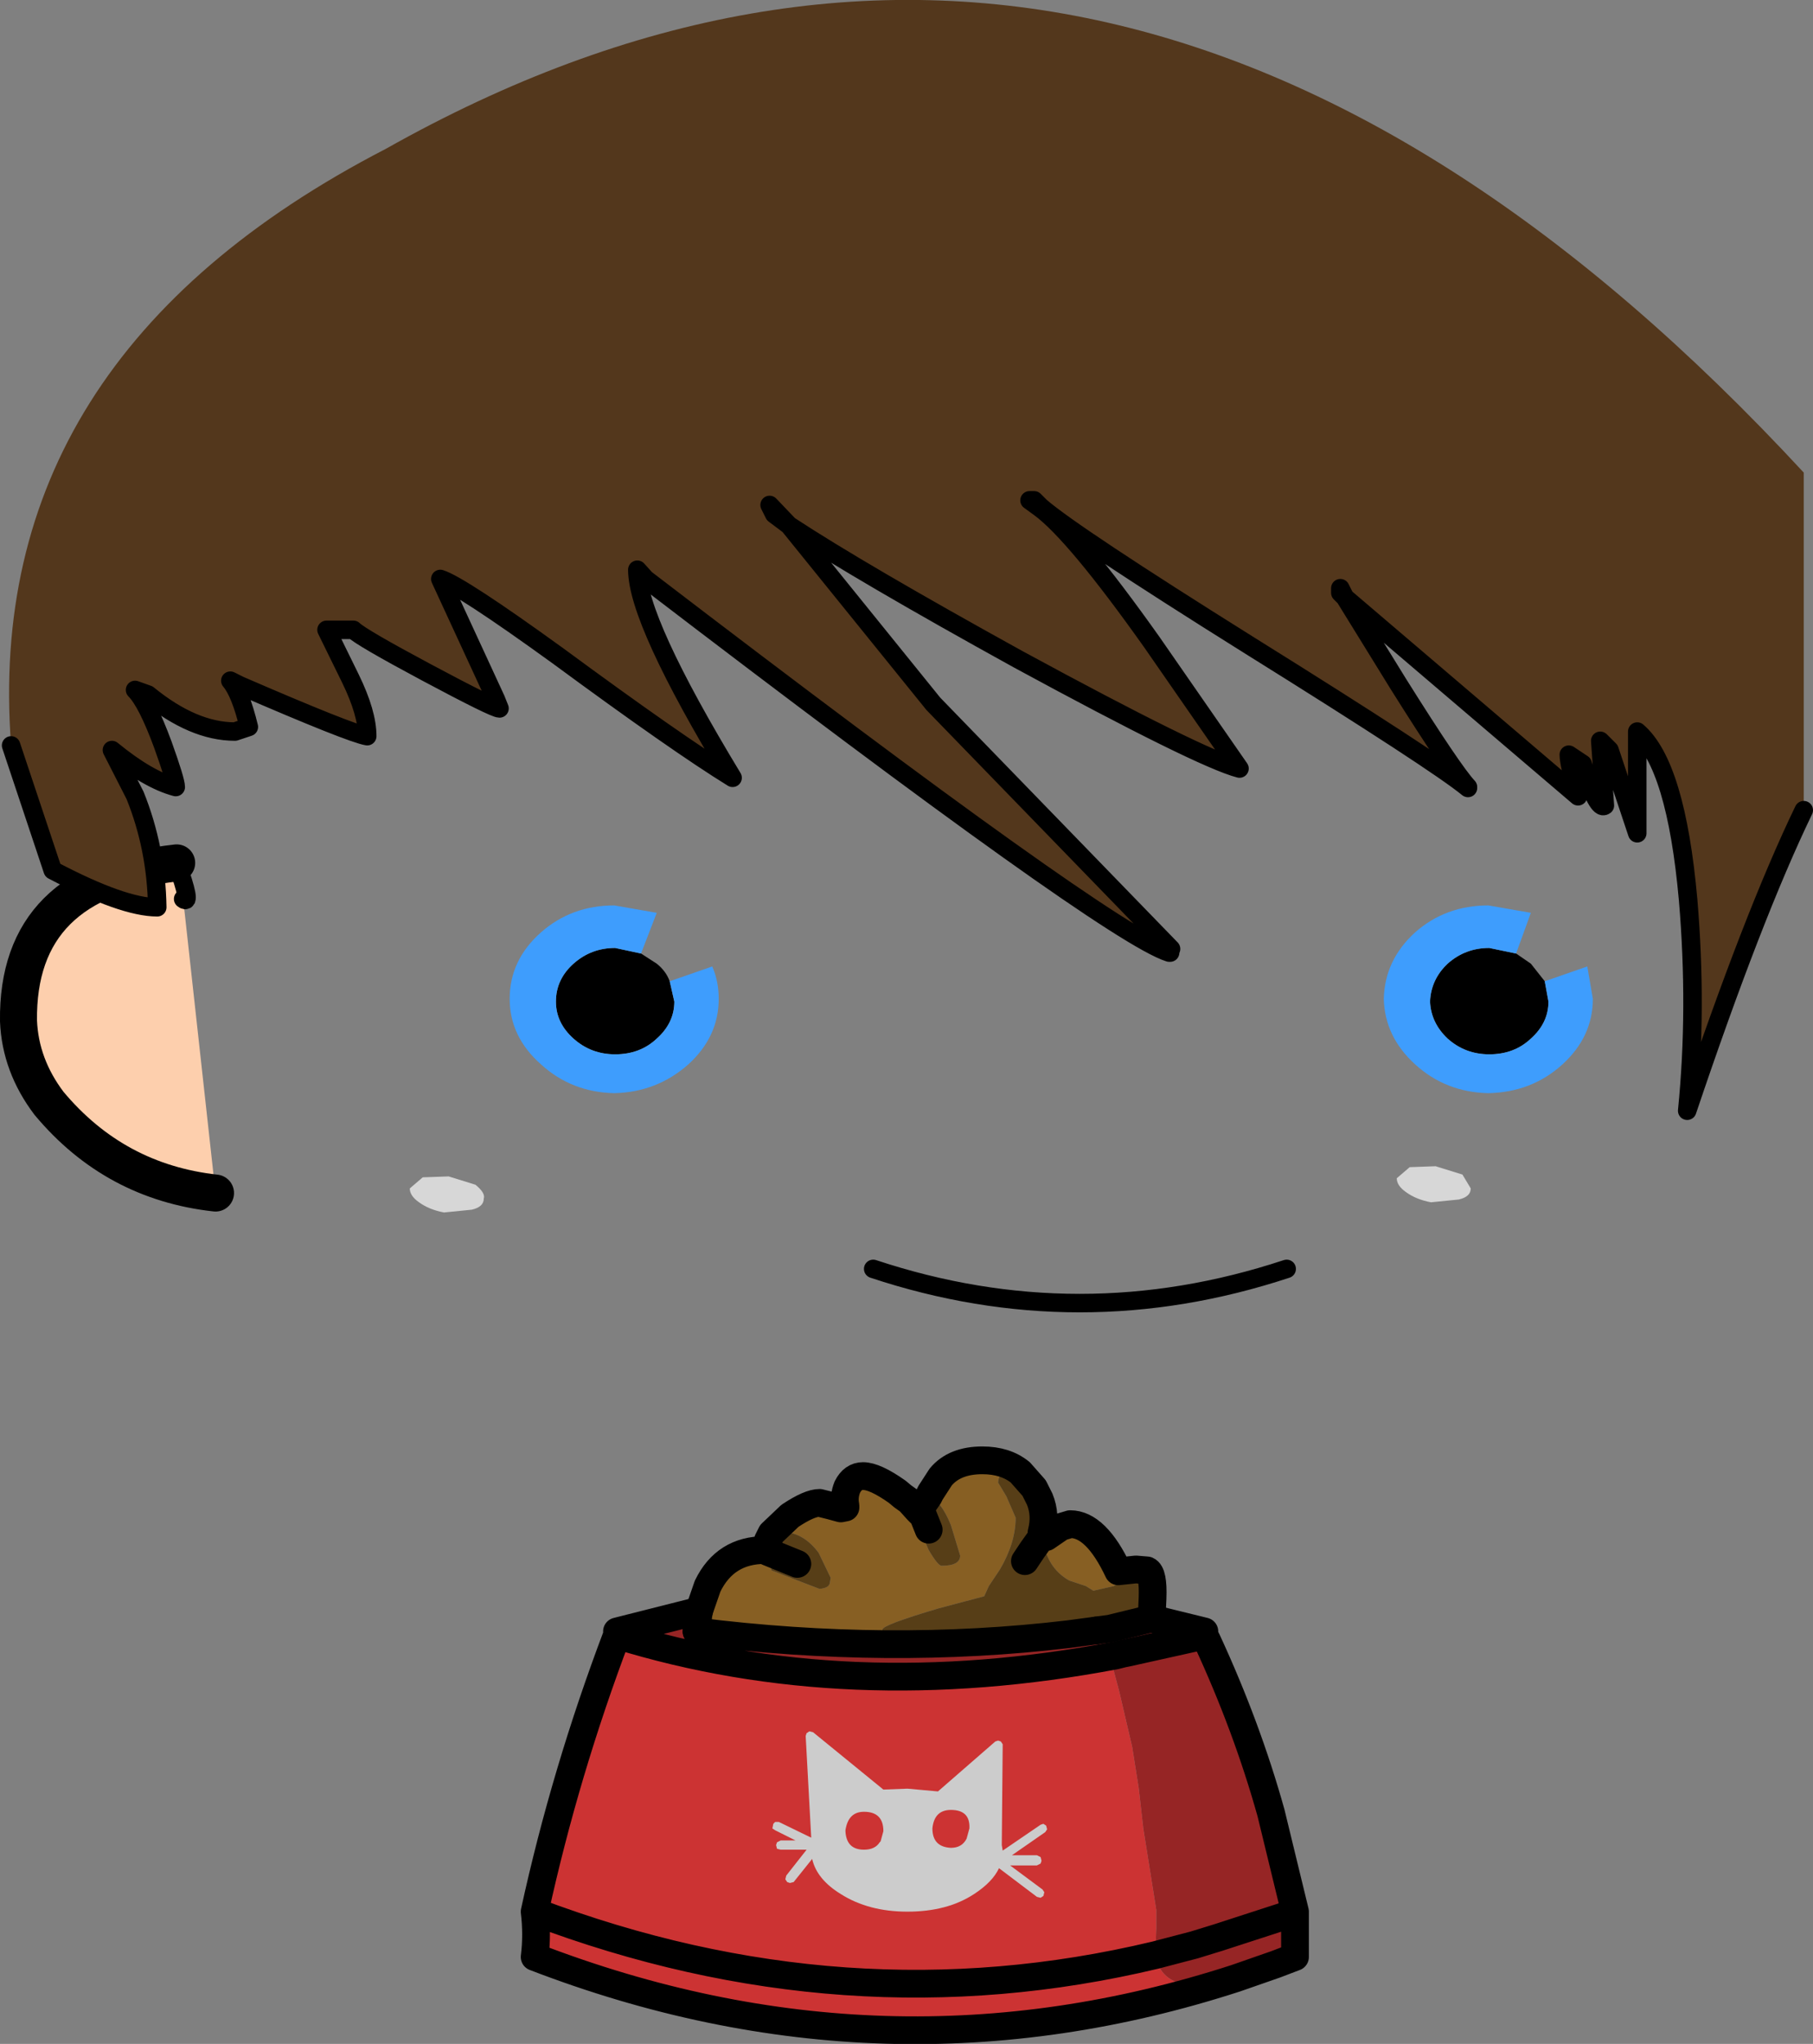
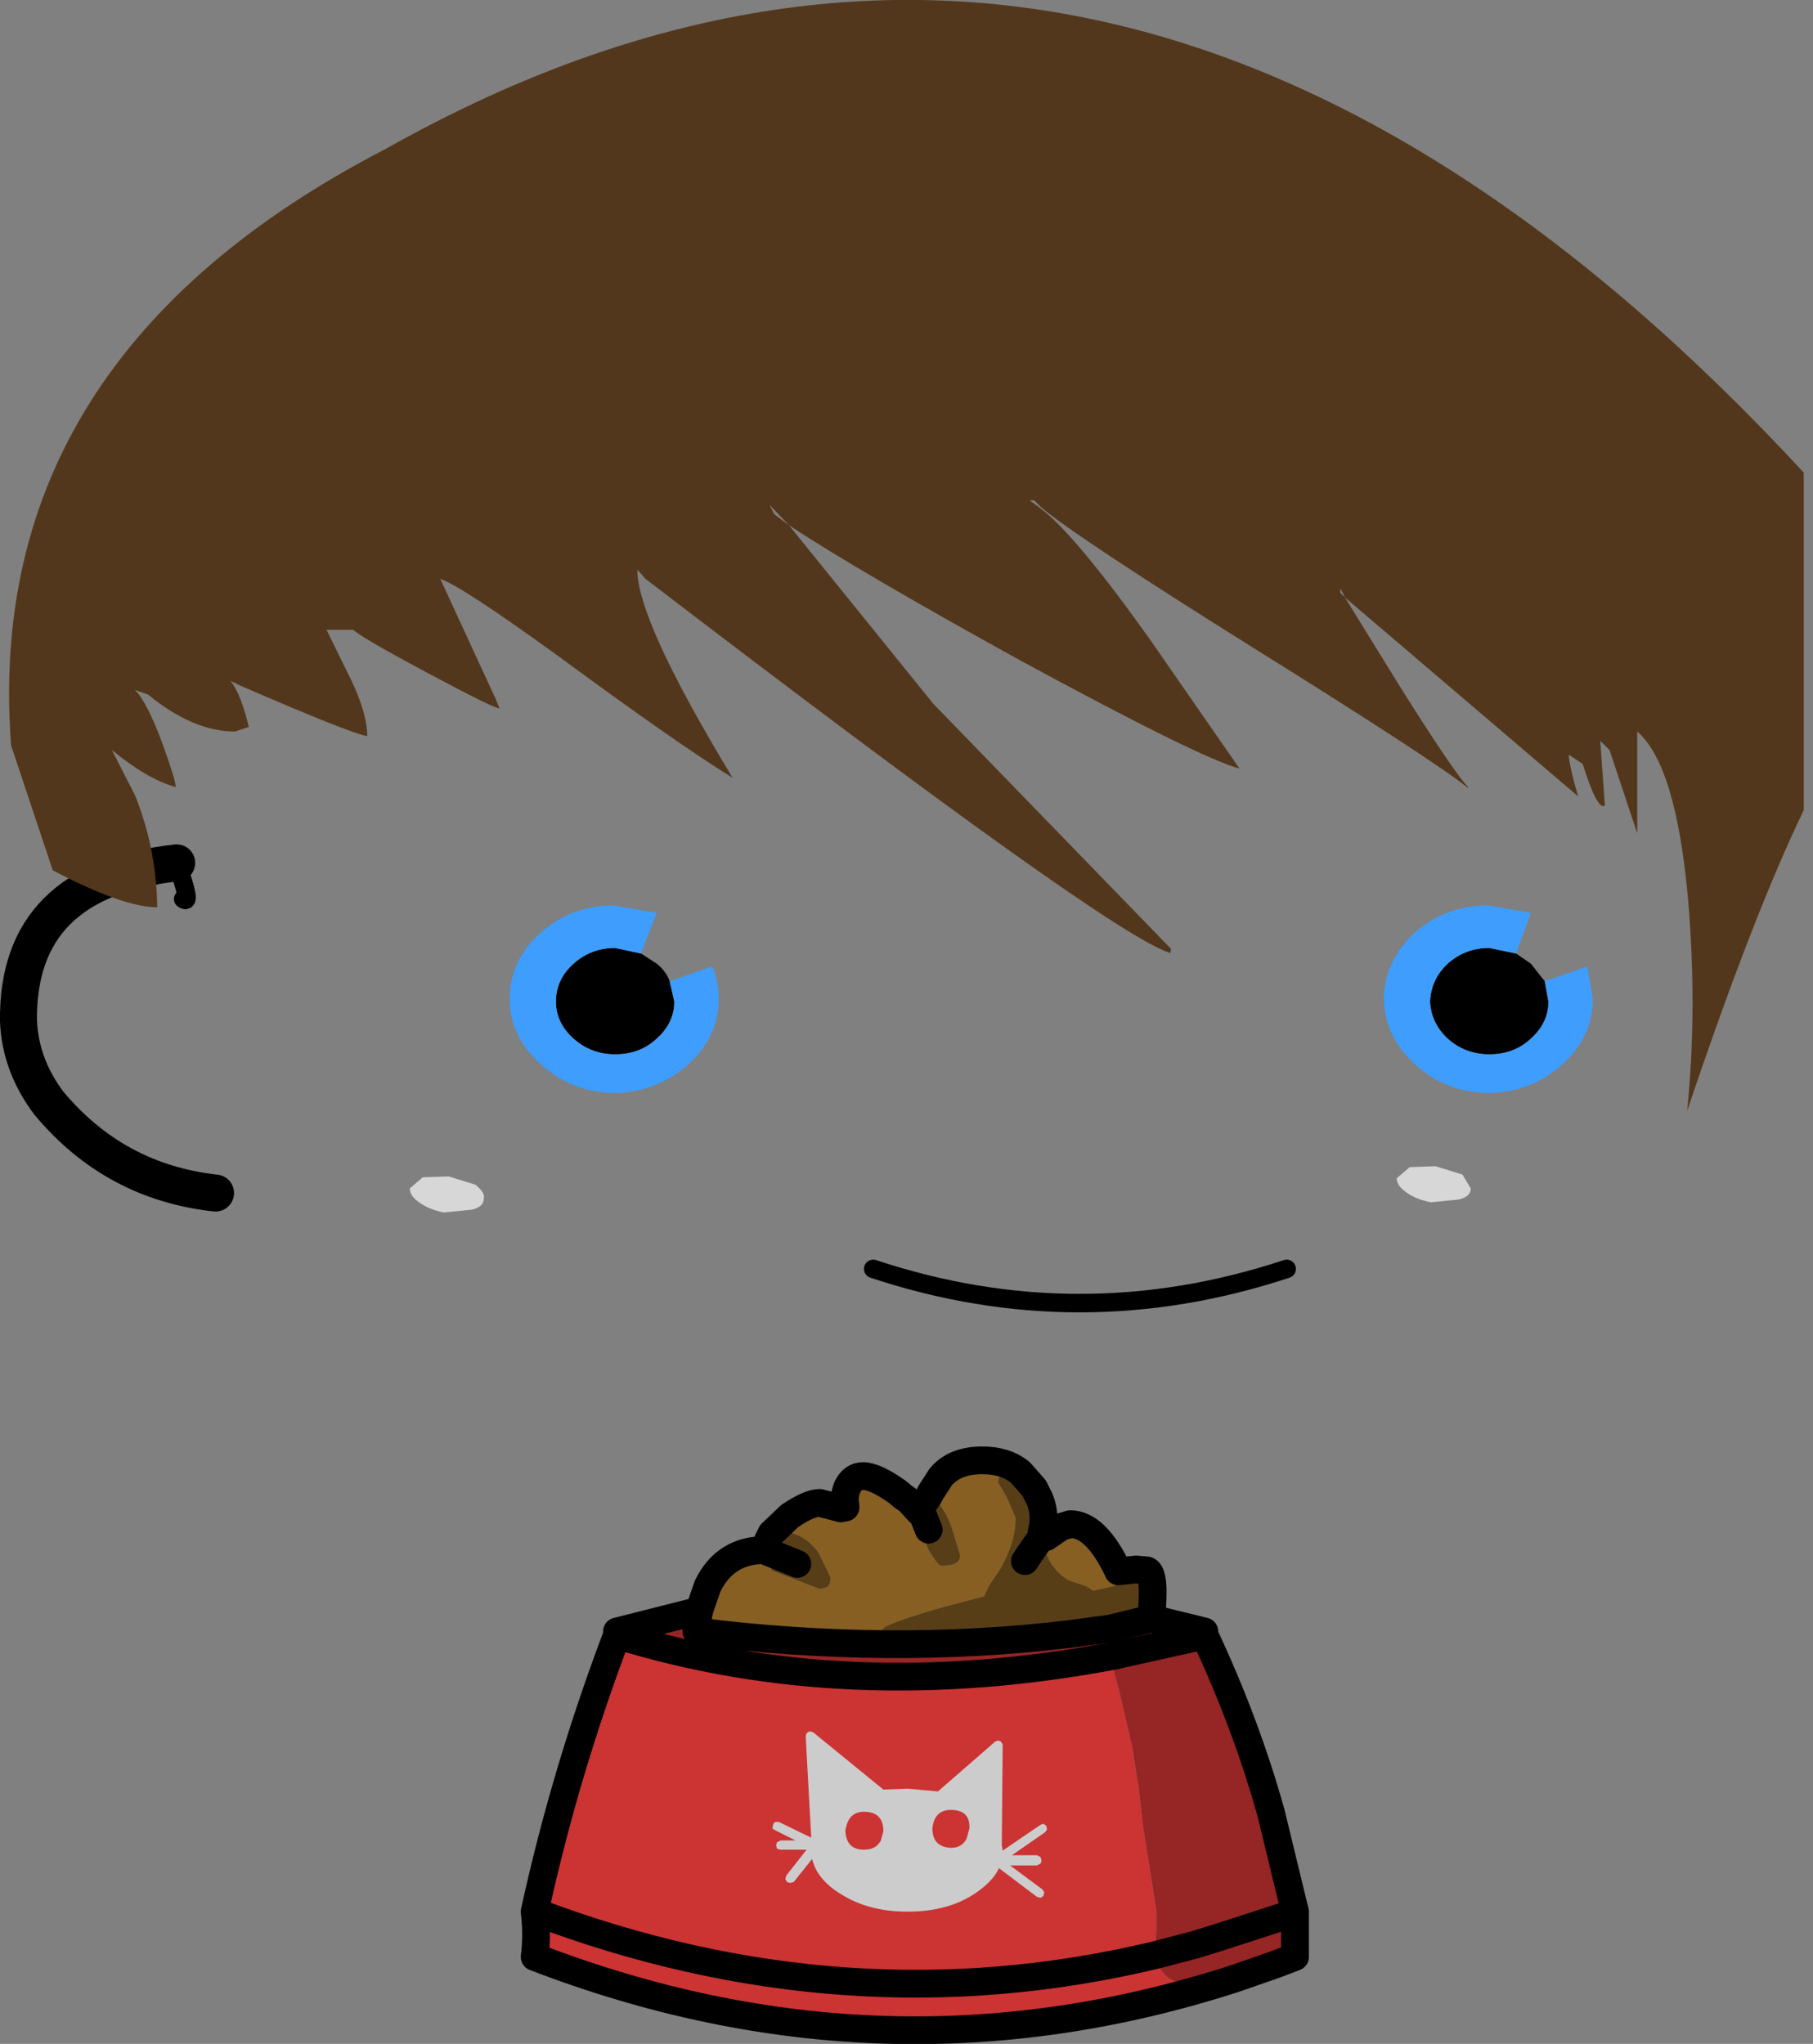
<svg xmlns="http://www.w3.org/2000/svg" height="110.5px" width="98.0px">
  <rect width="100%" height="100%" fill="#808080" stroke="none" />
  <g transform="matrix(1.0, 0.0, 0.0, 1.0, 43.45, 129.5)">
-     <path d="M-33.9 -82.85 Q-42.55 -81.9 -42.45 -74.3 -42.35 -71.9 -40.8 -69.85 -37.25 -65.6 -31.8 -65.0 L-33.55 -80.9 Q-33.05 -80.5 -33.9 -82.85" fill="#fdcfad" fill-rule="evenodd" stroke="none" />
    <path d="M-33.55 -80.9 Q-33.05 -80.5 -33.9 -82.85" fill="none" stroke="#000000" stroke-linecap="round" stroke-linejoin="round" stroke-width="1.0" />
    <path d="M-33.9 -82.85 Q-42.55 -81.9 -42.45 -74.3 -42.35 -71.9 -40.8 -69.85 -37.25 -65.6 -31.8 -65.0" fill="none" stroke="#000000" stroke-linecap="round" stroke-linejoin="round" stroke-width="2.0" />
    <path d="M34.15 -66.45 L32.75 -66.4 32.05 -65.8 Q32.05 -65.4 32.55 -65.05 33.1 -64.65 33.9 -64.5 L35.4 -64.65 Q36.05 -64.8 36.05 -65.25 L35.6 -66.0 34.15 -66.45" fill="#ffffff" fill-opacity="0.682" fill-rule="evenodd" stroke="none" />
    <path d="M-19.2 -65.9 L-20.6 -65.85 -21.3 -65.25 Q-21.3 -64.85 -20.8 -64.5 -20.25 -64.1 -19.45 -63.95 L-17.95 -64.1 Q-17.3 -64.25 -17.3 -64.7 -17.2 -65.0 -17.75 -65.45 L-19.2 -65.9" fill="#ffffff" fill-opacity="0.682" fill-rule="evenodd" stroke="none" />
    <path d="M40.05 -76.45 L39.3 -77.4 38.5 -77.95 37.05 -78.25 Q35.75 -78.25 34.8 -77.4 33.9 -76.55 33.85 -75.35 33.9 -74.2 34.8 -73.35 35.75 -72.5 37.05 -72.5 38.4 -72.5 39.3 -73.35 40.25 -74.2 40.25 -75.35 L40.05 -76.45" fill="#000000" fill-rule="evenodd" stroke="none" />
    <path d="M38.5 -77.95 L39.3 -80.15 37.0 -80.55 Q34.7 -80.55 33.05 -79.1 31.4 -77.6 31.35 -75.5 31.4 -73.45 33.05 -71.95 34.7 -70.45 37.0 -70.4 39.35 -70.45 41.0 -71.95 42.65 -73.45 42.65 -75.5 L42.35 -77.25 40.05 -76.45 40.25 -75.35 Q40.25 -74.2 39.3 -73.35 38.4 -72.5 37.05 -72.5 35.75 -72.5 34.8 -73.35 33.9 -74.2 33.85 -75.35 33.9 -76.55 34.8 -77.4 35.75 -78.25 37.05 -78.25 L38.5 -77.95" fill="#3e9dfd" fill-rule="evenodd" stroke="none" />
    <path d="M-8.8 -77.95 L-10.2 -78.25 Q-11.5 -78.25 -12.45 -77.4 -13.4 -76.55 -13.4 -75.35 -13.4 -74.2 -12.45 -73.35 -11.5 -72.5 -10.2 -72.5 -8.85 -72.5 -7.95 -73.35 -7.0 -74.2 -7.0 -75.35 L-7.25 -76.45 Q-7.45 -77.0 -7.95 -77.4 L-8.8 -77.95" fill="#000000" fill-rule="evenodd" stroke="none" />
    <path d="M-8.8 -77.95 L-7.95 -80.15 -10.25 -80.55 Q-12.55 -80.55 -14.2 -79.1 -15.9 -77.6 -15.9 -75.5 -15.9 -73.45 -14.2 -71.95 -12.55 -70.45 -10.25 -70.4 -7.95 -70.45 -6.25 -71.95 -4.6 -73.45 -4.6 -75.5 -4.6 -76.45 -4.95 -77.25 L-7.25 -76.45 -7.0 -75.35 Q-7.0 -74.2 -7.95 -73.35 -8.85 -72.5 -10.2 -72.5 -11.5 -72.5 -12.45 -73.35 -13.4 -74.2 -13.4 -75.35 -13.4 -76.55 -12.45 -77.4 -11.5 -78.25 -10.2 -78.25 L-8.8 -77.95" fill="#3e9dfd" fill-rule="evenodd" stroke="none" />
    <path d="M26.1 -60.9 Q14.9 -57.2 3.75 -60.9" fill="none" stroke="#000000" stroke-linecap="round" stroke-linejoin="round" stroke-width="1.0" />
    <path d="M35.9 -86.95 L35.9 -86.9 35.9 -86.95 M19.85 -78.2 L19.8 -78.0 19.85 -78.2" fill="#333333" fill-rule="evenodd" stroke="none" />
    <path d="M19.85 -78.2 L19.75 -78.0 19.8 -78.0 19.85 -78.2" fill="#000000" fill-rule="evenodd" stroke="none" />
    <path d="M19.85 -78.2 L7.0 -91.45 -0.8 -101.1 -1.6 -101.7 -1.85 -102.2 -0.8 -101.1 Q3.0 -98.6 11.6 -93.85 21.45 -88.5 23.55 -87.95 L18.8 -94.8 Q14.65 -100.65 12.75 -102.05 L12.2 -102.45 12.45 -102.45 12.8 -102.1 Q14.6 -100.55 24.1 -94.6 34.2 -88.3 35.9 -86.9 L35.9 -86.95 Q35.1 -87.8 32.15 -92.5 L29.25 -97.2 29.0 -97.45 29.0 -97.7 29.25 -97.2 41.85 -86.45 Q41.35 -88.2 41.35 -88.7 L42.1 -88.2 Q42.9 -85.65 43.3 -85.95 L43.05 -89.45 43.55 -88.95 45.05 -84.45 45.05 -89.95 Q47.15 -88.15 47.8 -80.85 48.3 -74.95 47.75 -69.45 51.3 -80.0 54.05 -85.7 L54.05 -103.95 Q17.15 -143.85 -22.6 -121.45 -44.45 -110.15 -42.85 -89.2 L-40.6 -82.45 Q-36.8 -80.45 -34.95 -80.45 -35.0 -83.65 -36.15 -86.5 L-37.4 -88.95 Q-35.45 -87.35 -33.95 -86.95 -33.95 -87.3 -34.65 -89.25 -35.5 -91.55 -36.15 -92.2 L-35.45 -91.95 Q-33.0 -89.95 -30.75 -89.95 L-30.0 -90.2 Q-30.45 -92.05 -31.0 -92.7 L-30.5 -92.45 Q-24.5 -89.85 -23.6 -89.7 -23.6 -90.95 -24.5 -92.8 L-25.8 -95.45 -24.35 -95.45 Q-23.95 -95.05 -20.4 -93.15 -16.75 -91.2 -16.45 -91.2 L-16.65 -91.7 -19.65 -98.2 Q-18.55 -97.85 -13.3 -94.05 -6.85 -89.3 -3.85 -87.45 -9.0 -95.95 -9.0 -98.7 L-8.55 -98.2 Q16.45 -79.05 19.75 -78.0 L19.85 -78.2" fill="#53371c" fill-rule="evenodd" stroke="none" />
-     <path d="M35.9 -86.9 Q34.2 -88.3 24.1 -94.6 14.6 -100.55 12.8 -102.1 L12.45 -102.45 12.2 -102.45 12.75 -102.05 Q14.65 -100.65 18.8 -94.8 L23.55 -87.95 Q21.45 -88.5 11.6 -93.85 3.0 -98.6 -0.8 -101.1 L-1.85 -102.2 -1.6 -101.7 -0.8 -101.1 7.0 -91.45 19.85 -78.2 M19.75 -78.0 Q16.45 -79.05 -8.55 -98.2 L-9.0 -98.7 Q-9.0 -95.95 -3.85 -87.45 -6.85 -89.3 -13.3 -94.05 -18.55 -97.85 -19.65 -98.2 L-16.65 -91.7 -16.45 -91.2 Q-16.75 -91.2 -20.4 -93.15 -23.95 -95.05 -24.35 -95.45 L-25.8 -95.45 -24.5 -92.8 Q-23.6 -90.95 -23.6 -89.7 -24.5 -89.85 -30.5 -92.45 L-31.0 -92.7 Q-30.45 -92.05 -30.0 -90.2 L-30.75 -89.95 Q-33.0 -89.95 -35.45 -91.95 L-36.15 -92.2 Q-35.5 -91.55 -34.65 -89.25 -33.95 -87.3 -33.95 -86.95 -35.45 -87.35 -37.4 -88.95 L-36.15 -86.5 Q-35.0 -83.65 -34.95 -80.45 -36.8 -80.45 -40.6 -82.45 L-42.85 -89.2 M54.05 -85.7 Q51.3 -80.0 47.75 -69.45 48.3 -74.95 47.8 -80.85 47.15 -88.15 45.05 -89.95 L45.05 -84.45 43.55 -88.95 43.05 -89.45 43.3 -85.95 Q42.9 -85.65 42.1 -88.2 L41.35 -88.7 Q41.35 -88.2 41.85 -86.45 L29.25 -97.2 29.0 -97.7 29.0 -97.45 29.25 -97.2 32.15 -92.5 Q35.1 -87.8 35.9 -86.95 M19.8 -78.0 L19.75 -78.0" fill="none" stroke="#000000" stroke-linecap="round" stroke-linejoin="round" stroke-width="1.0" />
    <path d="M-5.7 -42.2 L-5.8 -41.3 Q4.6 -40.0 14.3 -41.15 L13.0 -41.1 10.0 -41.4 7.8 -41.1 5.85 -40.95 5.05 -40.75 Q4.75 -40.8 4.55 -40.95 4.25 -41.1 4.25 -41.4 4.25 -41.65 7.3 -42.55 L9.75 -43.2 10.0 -43.75 10.6 -44.65 Q11.45 -46.1 11.45 -47.45 L10.95 -48.6 10.5 -49.35 Q10.55 -50.0 11.2 -50.0 L11.7 -49.9 Q10.9 -50.55 9.65 -50.55 8.15 -50.55 7.4 -49.65 L6.85 -48.8 6.75 -48.6 Q7.4 -48.4 7.95 -47.05 L8.45 -45.4 Q8.45 -44.85 7.45 -44.85 7.25 -44.85 6.75 -45.7 L6.3 -46.75 6.4 -47.1 6.5 -47.45 6.45 -47.55 6.15 -47.85 5.7 -48.35 6.15 -47.85 6.45 -47.55 6.3 -47.85 6.2 -48.0 5.7 -48.35 5.35 -48.6 5.05 -48.85 Q3.85 -49.7 3.2 -49.7 2.65 -49.7 2.35 -49.1 2.15 -48.6 2.25 -48.1 L2.25 -48.0 2.0 -47.95 1.45 -48.1 0.85 -48.25 Q0.3 -48.25 -0.75 -47.55 L-1.75 -46.6 -1.3 -46.7 Q-0.05 -46.7 0.8 -45.55 L1.45 -44.2 1.4 -43.9 Q1.35 -43.65 0.85 -43.6 L-1.75 -44.6 -1.95 -45.6 -1.95 -46.15 -1.95 -46.2 -2.1 -45.7 Q-4.25 -45.7 -5.2 -43.75 L-5.65 -42.45 -5.7 -42.2 M16.55 -41.45 L18.8 -42.0 18.85 -43.1 Q18.9 -44.45 18.55 -44.6 L17.95 -44.65 17.0 -44.55 Q15.8 -47.1 14.4 -47.1 L13.9 -46.95 13.1 -46.4 12.9 -46.4 Q13.1 -44.75 14.35 -44.05 L15.25 -43.75 15.65 -43.5 16.75 -43.75 17.6 -44.2 18.3 -44.35 Q18.75 -44.35 18.75 -43.95 18.8 -42.4 17.55 -41.8 L16.55 -41.45 M-2.1 -45.7 L-1.95 -45.6 -2.1 -45.7" fill="#875f23" fill-rule="evenodd" stroke="none" />
    <path d="M14.3 -41.15 L16.55 -41.45 15.8 -41.35 16.55 -41.45 17.55 -41.8 Q18.8 -42.4 18.75 -43.95 18.75 -44.35 18.3 -44.35 L17.6 -44.2 16.75 -43.75 15.65 -43.5 15.25 -43.75 14.35 -44.05 Q13.1 -44.75 12.9 -46.4 L12.85 -46.4 12.85 -46.45 12.85 -46.65 12.85 -46.45 12.85 -46.4 12.35 -45.7 11.95 -45.1 12.35 -45.7 12.85 -46.4 12.9 -46.4 12.85 -46.65 Q13.1 -47.6 12.75 -48.45 L12.45 -49.05 11.7 -49.9 12.45 -49.05 12.75 -48.45 12.7 -48.6 Q12.45 -49.7 11.7 -49.9 L11.2 -50.0 Q10.55 -50.0 10.5 -49.35 L10.95 -48.6 11.45 -47.45 Q11.45 -46.1 10.6 -44.65 L10.0 -43.75 9.75 -43.2 7.3 -42.55 Q4.25 -41.65 4.25 -41.4 4.25 -41.1 4.55 -40.95 4.75 -40.8 5.05 -40.75 L5.85 -40.95 7.8 -41.1 10.0 -41.4 13.0 -41.1 14.3 -41.15 15.8 -41.35 14.3 -41.15 M-1.95 -46.2 L-1.95 -46.15 -1.95 -45.6 -1.75 -44.6 0.85 -43.6 Q1.35 -43.65 1.4 -43.9 L1.45 -44.2 0.8 -45.55 Q-0.05 -46.7 -1.3 -46.7 L-1.75 -46.6 -1.95 -46.2 M-0.35 -44.95 L-1.95 -45.6 -0.35 -44.95 M6.45 -47.55 L6.5 -47.45 6.4 -47.1 6.3 -46.75 6.75 -45.7 Q7.25 -44.85 7.45 -44.85 8.45 -44.85 8.45 -45.4 L7.95 -47.05 Q7.4 -48.4 6.75 -48.6 L6.55 -48.65 Q6.15 -48.65 6.15 -48.25 L6.2 -48.0 6.3 -47.85 6.45 -47.55 6.75 -46.8 6.45 -47.55 M6.75 -48.6 L6.3 -47.95 6.2 -48.0 6.3 -47.95 6.75 -48.6" fill="#573e17" fill-rule="evenodd" stroke="none" />
    <path d="M-10.1 -41.3 L-10.1 -41.1 Q2.35 -37.25 16.85 -40.0 L17.25 -40.1 17.5 -40.15 21.55 -41.05 17.5 -40.15 17.25 -40.1 16.85 -40.0 16.65 -39.55 17.05 -38.05 17.75 -35.05 18.1 -32.85 18.35 -30.65 19.05 -26.25 19.05 -25.2 19.0 -23.85 19.0 -23.8 21.1 -24.35 22.4 -24.75 26.25 -26.0 22.4 -24.75 21.1 -24.35 19.0 -23.8 Q19.3 -22.15 21.3 -22.15 22.15 -22.15 22.45 -22.7 L23.1 -22.5 23.35 -22.55 24.5 -22.9 25.5 -23.3 23.35 -22.55 25.5 -23.3 25.8 -23.5 26.25 -24.35 26.25 -25.1 26.25 -26.0 25.75 -29.15 25.25 -31.5 Q23.95 -36.15 21.8 -40.8 23.95 -36.15 25.25 -31.5 L24.45 -34.6 Q23.05 -39.4 21.8 -40.8 L21.55 -41.05 21.65 -41.1 21.65 -41.3 18.8 -42.0 16.55 -41.45 14.3 -41.15 Q4.6 -40.0 -5.8 -41.3 L-5.7 -42.2 -5.75 -42.4 -10.1 -41.3" fill="#962525" fill-rule="evenodd" stroke="none" />
    <path d="M21.65 -41.1 L21.55 -41.05 21.8 -40.8 21.65 -41.1 M16.85 -40.0 Q2.35 -37.25 -10.1 -41.1 -12.9 -33.7 -14.55 -26.15 -14.4 -24.9 -14.55 -23.7 4.4 -16.4 23.35 -22.55 L23.1 -22.5 22.45 -22.7 Q22.15 -22.15 21.3 -22.15 19.3 -22.15 19.0 -23.8 L19.0 -23.85 19.05 -25.2 19.05 -26.25 18.35 -30.65 18.1 -32.85 17.75 -35.05 17.05 -38.05 16.65 -39.55 16.85 -40.0 M25.5 -23.3 L26.55 -23.7 26.55 -26.15 25.25 -31.5 25.75 -29.15 26.25 -26.0 26.25 -25.1 26.25 -24.35 25.8 -23.5 25.5 -23.3 M-14.55 -26.15 Q2.25 -19.8 19.0 -23.8 2.25 -19.8 -14.55 -26.15 M26.55 -26.15 L26.25 -26.0 26.55 -26.15" fill="#cc3333" fill-rule="evenodd" stroke="none" />
    <path d="M-5.7 -42.2 L-5.8 -41.3 M16.55 -41.45 L18.8 -42.0 18.85 -43.1 Q18.9 -44.45 18.55 -44.6 L17.95 -44.65 17.0 -44.55 Q15.8 -47.1 14.4 -47.1 L13.9 -46.95 13.1 -46.4 12.9 -46.4 12.85 -46.4 12.35 -45.7 11.95 -45.1 M-1.95 -45.6 L-2.1 -45.7 -1.95 -46.2 -1.75 -46.6 -0.75 -47.55 Q0.3 -48.25 0.85 -48.25 L1.45 -48.1 2.0 -47.95 2.25 -48.0 2.25 -48.1 Q2.15 -48.6 2.35 -49.1 2.65 -49.7 3.2 -49.7 3.85 -49.7 5.05 -48.85 L5.35 -48.6 5.7 -48.35 6.15 -47.85 6.45 -47.55 6.75 -46.8 M-1.95 -45.6 L-0.35 -44.95 M-5.7 -42.2 L-5.65 -42.45 -5.2 -43.75 Q-4.25 -45.7 -2.1 -45.7 M11.7 -49.9 L12.45 -49.05 12.75 -48.45 Q13.1 -47.6 12.85 -46.65 L12.85 -46.45 12.85 -46.4 M15.8 -41.35 L16.55 -41.45 M6.75 -48.6 L6.85 -48.8 7.4 -49.65 Q8.15 -50.55 9.65 -50.55 10.9 -50.55 11.7 -49.9 M6.2 -48.0 L5.7 -48.35 M6.2 -48.0 L6.3 -47.95 6.75 -48.6" fill="none" stroke="#000000" stroke-linecap="round" stroke-linejoin="round" stroke-width="1.5" />
    <path d="M-10.1 -41.3 L-5.75 -42.4 -5.65 -42.45 M-5.8 -41.3 Q4.6 -40.0 14.3 -41.15 L15.8 -41.35 M18.8 -42.0 L21.65 -41.3 M21.65 -41.1 L21.55 -41.05 17.5 -40.15 17.25 -40.1 16.85 -40.0 Q2.35 -37.25 -10.1 -41.1 -12.9 -33.7 -14.55 -26.15 -14.4 -24.9 -14.55 -23.7 4.4 -16.4 23.35 -22.55 L25.5 -23.3 26.55 -23.7 26.55 -26.15 25.25 -31.5 Q23.95 -36.15 21.8 -40.8 L21.65 -41.1 M19.0 -23.8 Q2.25 -19.8 -14.55 -26.15 M26.25 -26.0 L22.4 -24.75 21.1 -24.35 19.0 -23.8 M26.25 -26.0 L26.55 -26.15" fill="none" stroke="#000000" stroke-linecap="round" stroke-linejoin="round" stroke-width="1.5" />
    <path d="M7.95 -29.6 Q6.95 -29.65 6.95 -30.65 7.05 -31.65 7.95 -31.65 9.0 -31.65 8.95 -30.65 L8.8 -30.1 Q8.55 -29.6 7.95 -29.6 M2.25 -30.5 L2.25 -30.55 Q2.4 -31.55 3.25 -31.55 4.3 -31.55 4.3 -30.5 L4.15 -29.95 4.1 -29.9 Q3.85 -29.5 3.25 -29.5 2.3 -29.5 2.25 -30.5 M-1.35 -31.0 L-1.55 -31.0 -1.65 -30.9 -1.7 -30.65 -1.55 -30.55 -0.45 -30.0 -1.25 -30.0 -1.45 -29.9 -1.5 -29.75 -1.45 -29.55 -1.25 -29.5 0.15 -29.5 -0.95 -28.1 -1.0 -27.9 -0.9 -27.75 -0.75 -27.7 -0.55 -27.75 0.45 -29.0 Q0.7 -27.9 2.0 -27.1 3.5 -26.15 5.6 -26.15 7.75 -26.15 9.2 -27.1 10.2 -27.75 10.55 -28.5 L12.6 -26.95 12.8 -26.9 12.95 -27.0 13.0 -27.2 12.9 -27.35 11.15 -28.65 12.6 -28.65 12.8 -28.75 12.85 -28.9 12.8 -29.1 12.6 -29.2 11.25 -29.2 13.05 -30.45 13.15 -30.6 13.1 -30.8 12.95 -30.9 12.8 -30.85 10.75 -29.45 10.7 -29.75 10.75 -35.2 10.65 -35.35 10.5 -35.4 10.35 -35.35 7.25 -32.65 5.6 -32.8 4.3 -32.75 0.5 -35.85 0.3 -35.9 0.15 -35.8 0.1 -35.65 0.4 -30.15 -1.35 -31.0" fill="#cccccc" fill-rule="evenodd" stroke="none" />
  </g>
</svg>